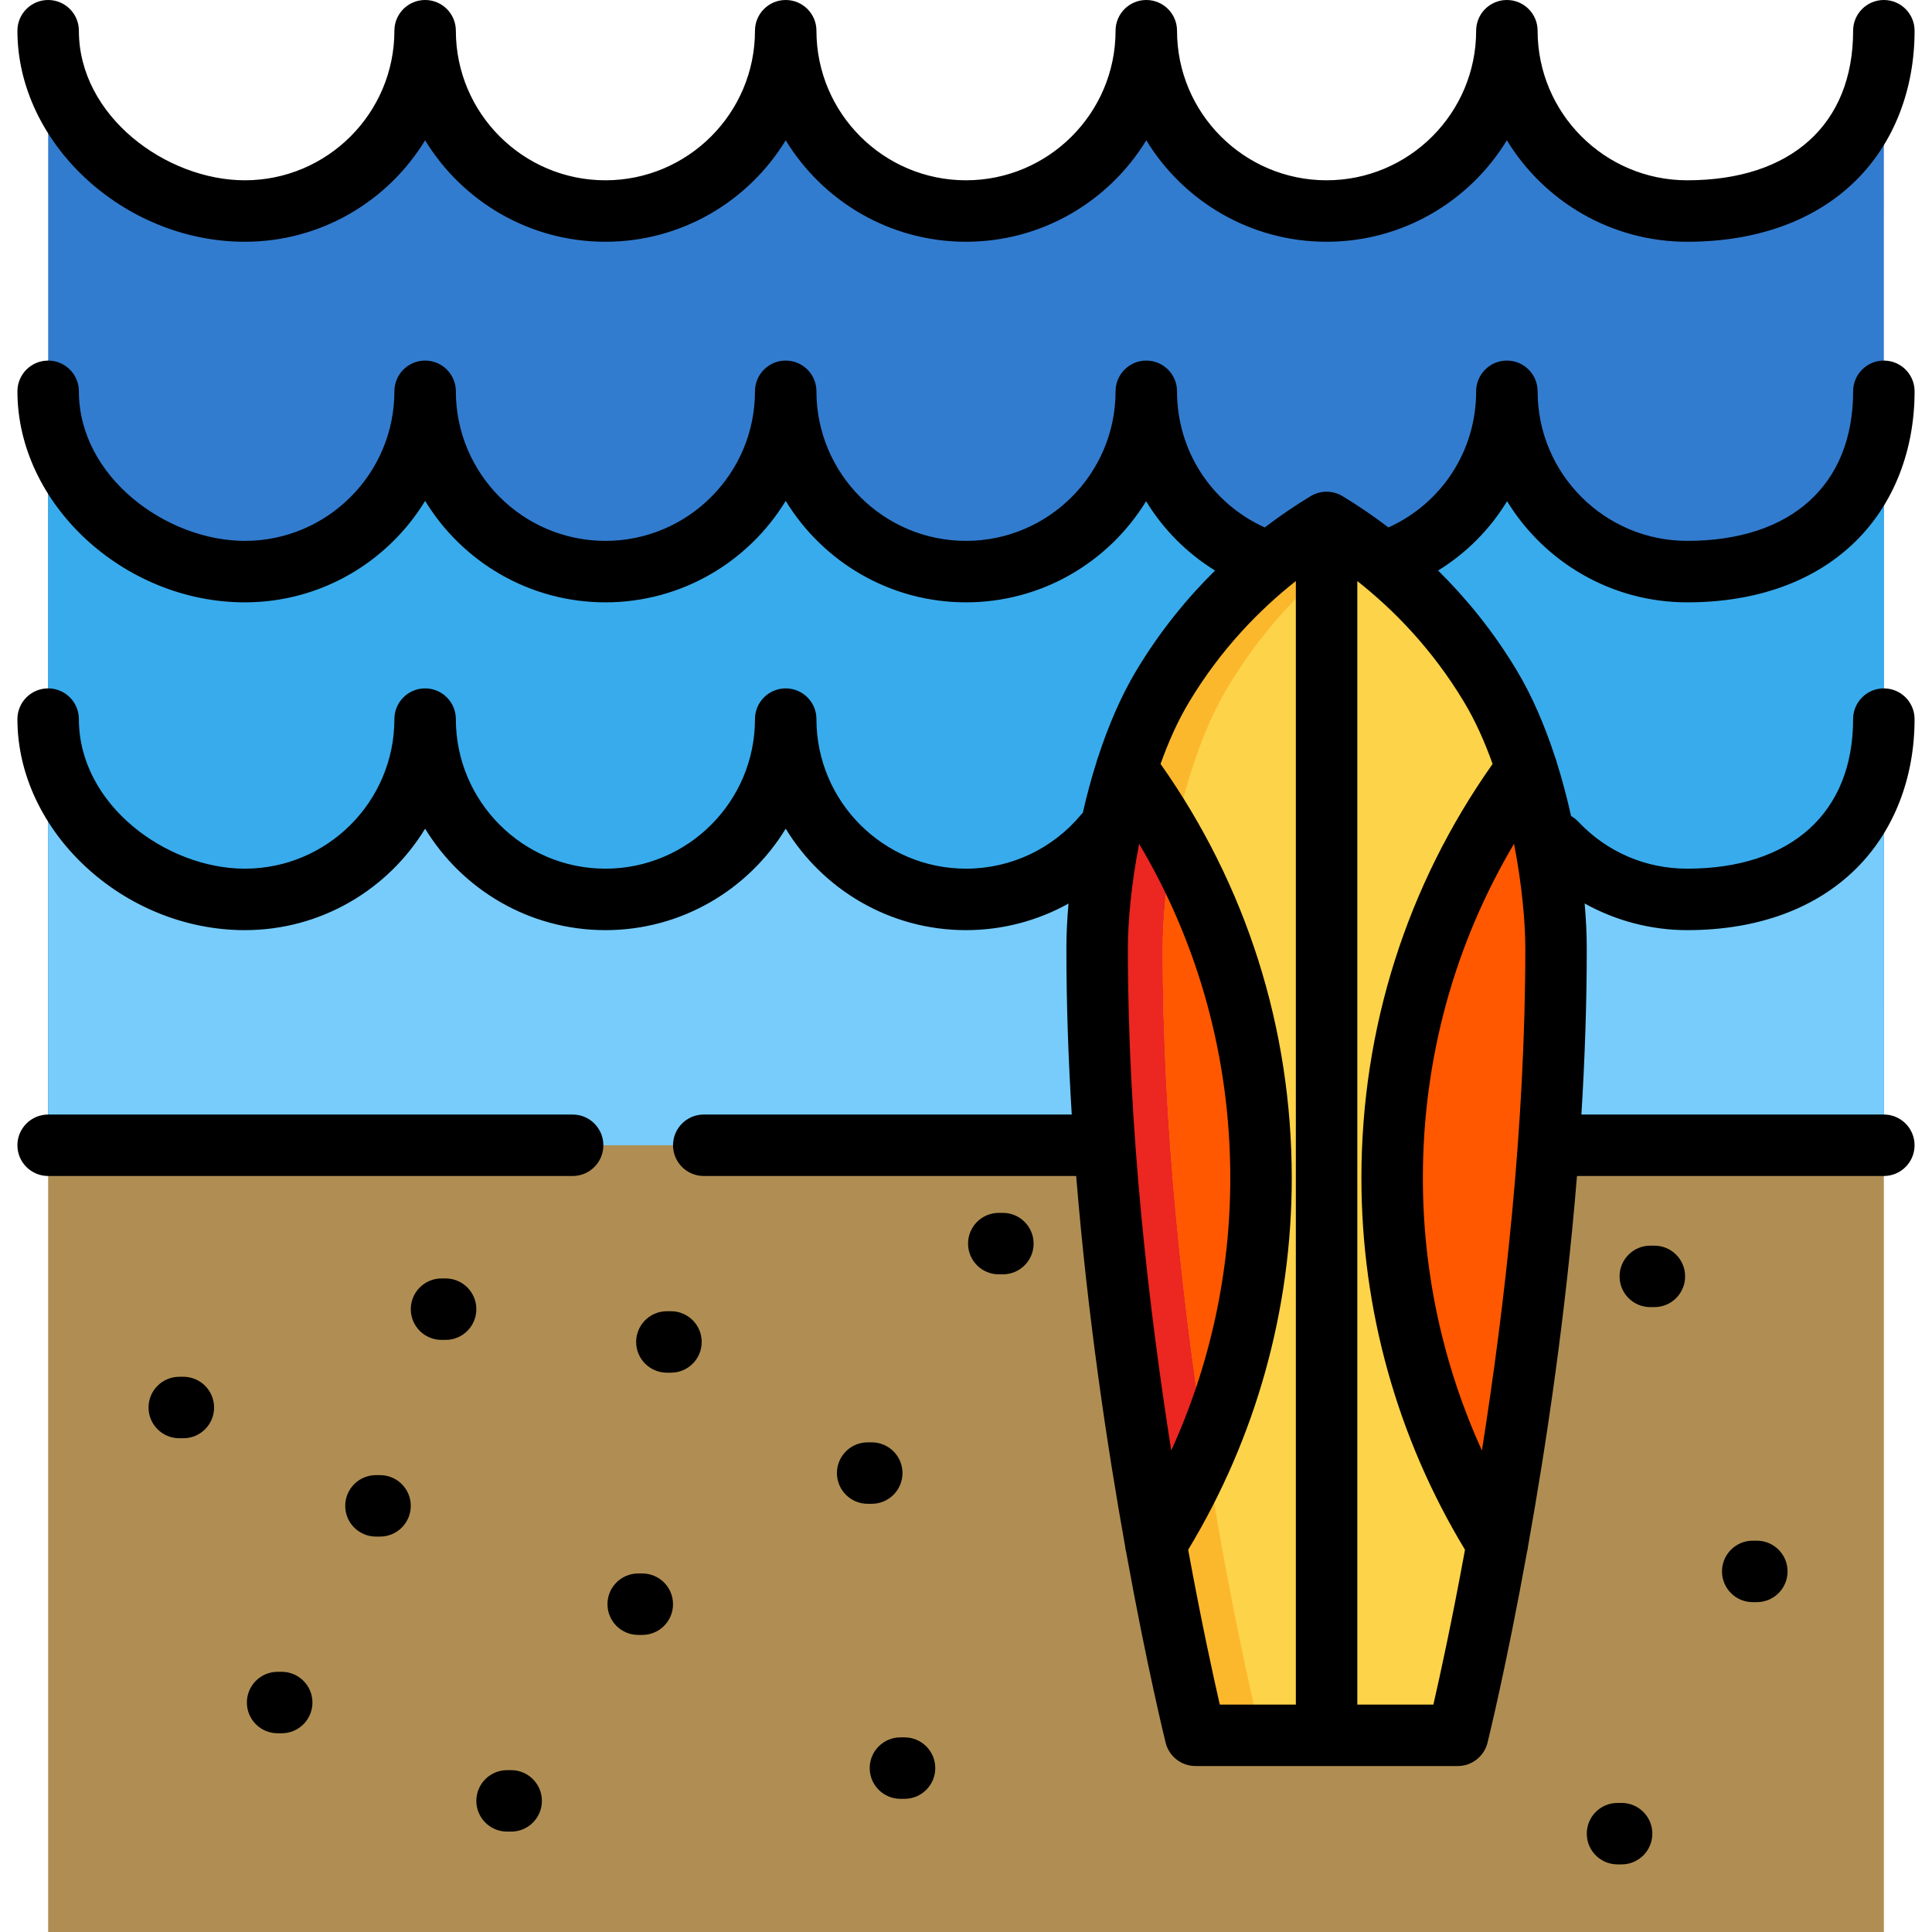
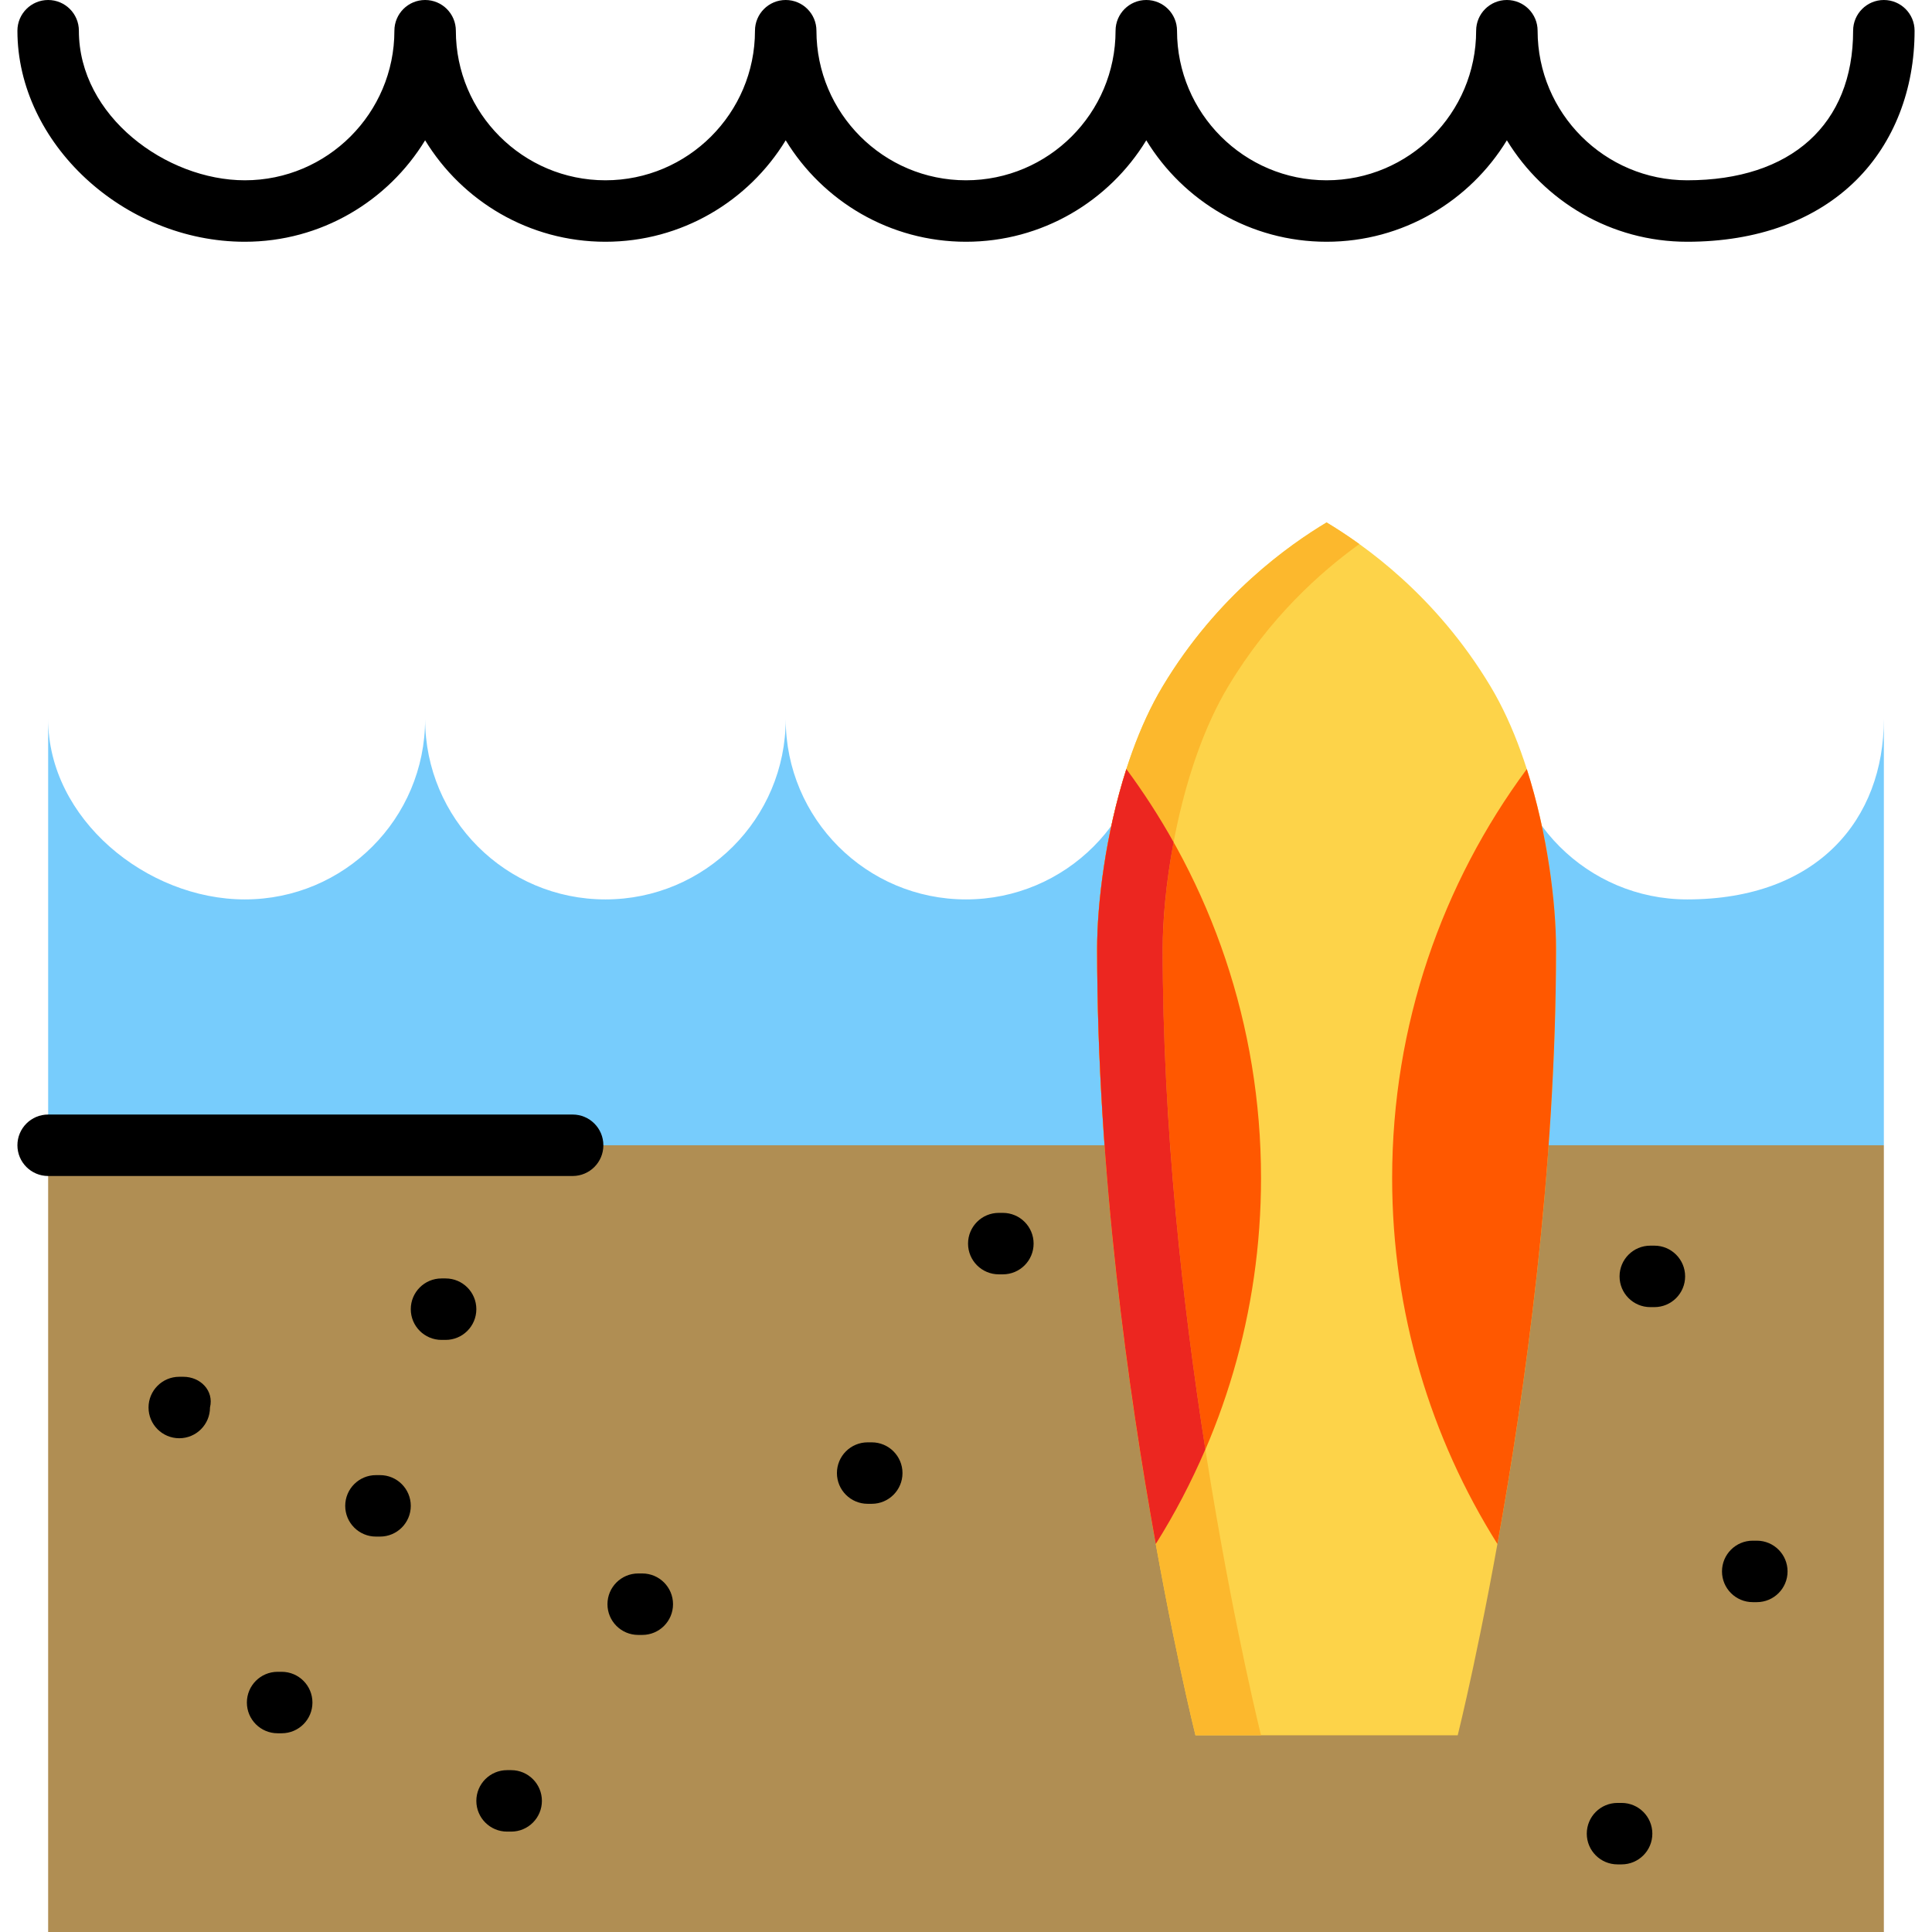
<svg xmlns="http://www.w3.org/2000/svg" version="1.1" id="Layer_1" x="0px" y="0px" viewBox="0 0 512 512" style="enable-background:new 0 0 512 512;" xml:space="preserve">
-   <path style="fill:#327CCF;" d="M499.241,8.144c0,26.388-17.374,47.779-52.123,47.779c-26.388,0-47.779-21.391-47.779-47.779  c0,26.388-21.391,47.779-47.779,47.779c-26.388,0-47.779-21.391-47.779-47.779c0,26.388-21.391,47.779-47.779,47.779  c-26.388,0-47.779-21.391-47.779-47.779c0,26.388-21.391,47.779-47.779,47.779s-47.779-21.391-47.779-47.779  c0,26.388-21.391,47.779-47.779,47.779c-26.062,0-52.123-21.391-52.123-47.779l0,0v295.364h486.481V8.144L499.241,8.144z" />
-   <path style="fill:#38ABEC;" d="M499.241,103.703c0,26.388-17.374,47.779-52.123,47.779c-26.388,0-47.779-21.391-47.779-47.779  c0,26.388-21.391,47.779-47.779,47.779c-26.388,0-47.779-21.391-47.779-47.779c0,26.388-21.391,47.779-47.779,47.779  c-26.388,0-47.779-21.391-47.779-47.779c0,26.388-21.391,47.779-47.779,47.779s-47.779-21.391-47.779-47.779  c0,26.388-21.391,47.779-47.779,47.779c-26.062,0-52.123-21.391-52.123-47.779l0,0v199.805h486.481V103.703L499.241,103.703z" />
  <path style="fill:#77CCFC;" d="M499.241,190.575c0,26.388-17.374,47.779-52.123,47.779c-26.388,0-47.779-21.391-47.779-47.779  c0,26.388-21.391,47.779-47.779,47.779c-26.388,0-47.779-21.391-47.779-47.779c0,26.388-21.391,47.779-47.779,47.779  c-26.388,0-47.779-21.391-47.779-47.779c0,26.388-21.391,47.779-47.779,47.779s-47.779-21.391-47.779-47.779  c0,26.388-21.391,47.779-47.779,47.779c-26.062,0-52.123-21.391-52.123-47.779l0,0v112.933h486.481V190.575L499.241,190.575z" />
  <rect x="12.759" y="303.508" style="fill:#B08E53;" width="486.481" height="208.492" />
  <path style="fill:#FDD349;" d="M290.749,251.385c0-17.374,4.737-48.439,17.374-69.497c14.524-24.202,33.527-37.469,43.436-43.436  c9.909,5.967,28.912,19.233,43.436,43.436c12.638,21.059,17.374,52.123,17.374,69.497c0,104.246-26.061,208.492-26.061,208.492  H316.81C316.81,459.877,290.749,355.631,290.749,251.385z" />
  <g>
    <path style="fill:#FF5800;" d="M396.83,409.172c7.233-40.095,15.539-98.939,15.539-157.787c0-11.951-2.241-30.379-7.753-47.573   c-22.419,30.304-35.683,67.792-35.683,108.383C368.933,347.833,379.162,381.078,396.83,409.172z" />
    <path style="fill:#FF5800;" d="M298.502,203.812c-5.512,17.194-7.753,35.622-7.753,47.573c0,58.849,8.305,117.693,15.539,157.787   c17.668-28.094,27.897-61.339,27.897-96.977C334.185,271.605,320.921,234.117,298.502,203.812z" />
  </g>
  <path style="fill:#FCB82D;" d="M325.497,181.888c10.978-18.294,24.514-30.337,34.749-37.704c-3.305-2.379-6.269-4.275-8.687-5.731  c-9.909,5.967-28.912,19.233-43.436,43.436c-12.638,21.059-17.374,52.123-17.374,69.497c0,104.246,26.062,208.492,26.062,208.492  h17.374c0,0-26.062-104.246-26.062-208.492C308.123,234.011,312.86,202.946,325.497,181.888z" />
  <path style="fill:#EC2620;" d="M308.123,251.385c0-7.488,0.881-17.52,2.894-28.196c-3.771-6.733-7.95-13.206-12.515-19.377  c-5.512,17.194-7.753,35.622-7.753,47.573c0,58.849,8.305,117.693,15.539,157.787c5.01-7.966,9.397-16.36,13.148-25.092  C313.541,346.433,308.123,298.914,308.123,251.385z" />
  <path d="M64.882,64.068c20.212,0,37.953-10.776,47.779-26.887c9.826,16.11,27.568,26.887,47.779,26.887s37.953-10.776,47.779-26.887  c9.826,16.11,27.568,26.887,47.779,26.887s37.953-10.776,47.779-26.887c9.826,16.11,27.568,26.887,47.779,26.887  s37.953-10.776,47.779-26.887c9.826,16.11,27.568,26.887,47.779,26.887c18.575,0,34.08-5.659,44.838-16.366  c9.95-9.903,15.43-23.952,15.43-39.558c0-4.498-3.646-8.144-8.144-8.144s-8.144,3.646-8.144,8.144  c0,24.818-16.44,39.635-43.979,39.635c-21.855,0-39.635-17.78-39.635-39.635c0-4.498-3.646-8.144-8.144-8.144  c-4.498,0-8.144,3.646-8.144,8.144c0,21.855-17.78,39.635-39.635,39.635c-21.855,0-39.635-17.78-39.635-39.635  c0-4.498-3.646-8.144-8.144-8.144s-8.144,3.646-8.144,8.144c0,21.855-17.78,39.635-39.635,39.635  c-21.855,0-39.635-17.78-39.635-39.635c0-4.498-3.646-8.144-8.144-8.144c-4.498,0-8.144,3.646-8.144,8.144  c0,21.855-17.78,39.635-39.635,39.635s-39.635-17.78-39.635-39.635c0-4.498-3.646-8.144-8.144-8.144s-8.144,3.646-8.144,8.144  c0,21.855-17.78,39.635-39.635,39.635c-20.76,0-43.979-16.95-43.979-39.635C20.904,3.646,17.257,0,12.759,0S4.615,3.646,4.615,8.144  C4.615,37.936,32.778,64.068,64.882,64.068z" />
-   <path d="M399.389,132.824c9.837,16.063,27.552,26.803,47.728,26.803c18.575,0,34.08-5.659,44.838-16.366  c9.95-9.903,15.43-23.952,15.43-39.558c0-4.498-3.646-8.144-8.144-8.144s-8.144,3.646-8.144,8.144  c0,24.818-16.44,39.635-43.979,39.635c-21.855,0-39.635-17.78-39.635-39.635c0-4.498-3.646-8.144-8.144-8.144  c-4.498,0-8.144,3.646-8.144,8.144c0,15.728-9.061,29.65-23.243,36.076c-4.349-3.314-8.491-6.076-12.19-8.304  c-2.584-1.557-5.818-1.557-8.403,0c-3.7,2.228-7.841,4.99-12.19,8.304c-14.182-6.425-23.244-20.348-23.244-36.076  c0-4.498-3.646-8.144-8.144-8.144c-4.498,0-8.144,3.646-8.144,8.144c0,21.855-17.78,39.635-39.635,39.635  s-39.635-17.78-39.635-39.635c0-4.498-3.646-8.144-8.144-8.144c-4.498,0-8.144,3.646-8.144,8.144  c0,21.855-17.78,39.635-39.635,39.635s-39.635-17.78-39.635-39.635c0-4.498-3.646-8.144-8.144-8.144s-8.144,3.646-8.144,8.144  c0,21.855-17.78,39.635-39.635,39.635c-20.76,0-43.979-16.95-43.979-39.635c0-4.498-3.646-8.144-8.144-8.144  s-8.144,3.646-8.144,8.144c0,29.792,28.163,55.924,60.267,55.924c20.212,0,37.953-10.776,47.779-26.887  c9.826,16.11,27.568,26.887,47.779,26.887s37.953-10.776,47.779-26.887c9.826,16.11,27.568,26.887,47.779,26.887  c20.176,0,37.891-10.741,47.728-26.803c4.496,7.399,10.72,13.707,18.272,18.377c-7.248,7.15-14.497,15.892-20.86,26.497  c-4.088,6.812-7.458,14.721-10.154,23.001c-0.174,0.42-0.315,0.852-0.416,1.293c-1.392,4.409-2.594,8.91-3.613,13.399  c-0.154,0.157-0.307,0.317-0.45,0.49c-7.567,9.106-18.686,14.329-30.509,14.329c-21.855,0-39.635-17.78-39.635-39.635  c0-4.498-3.646-8.144-8.144-8.144c-4.498,0-8.144,3.646-8.144,8.144c0,21.855-17.78,39.635-39.635,39.635  s-39.635-17.78-39.635-39.635c0-4.498-3.646-8.144-8.144-8.144s-8.144,3.646-8.144,8.144c0,21.855-17.78,39.635-39.635,39.635  c-20.76,0-43.979-16.95-43.979-39.635c0-4.498-3.646-8.144-8.144-8.144s-8.144,3.646-8.144,8.144  c0,29.792,28.163,55.924,60.267,55.924c20.212,0,37.953-10.776,47.779-26.887c9.826,16.11,27.568,26.887,47.779,26.887  s37.953-10.776,47.779-26.887c9.826,16.11,27.568,26.887,47.779,26.887c9.649,0,18.959-2.479,27.164-7.043  c-0.372,4.248-0.559,8.268-0.559,11.93c0,14.733,0.523,29.492,1.42,43.979h-97.522c-4.498,0-8.144,3.646-8.144,8.144  s3.646,8.144,8.144,8.144h98.694c3.025,37.146,8.222,71.658,12.984,98.21c0.043,0.506,0.134,1.004,0.269,1.493  c5.501,30.438,10.346,50.046,10.458,50.496c0.906,3.626,4.163,6.169,7.901,6.169h69.497c3.737,0,6.994-2.543,7.901-6.169  c0.113-0.451,4.958-20.059,10.458-50.496c0.136-0.489,0.226-0.987,0.269-1.493c4.762-26.552,9.959-61.064,12.984-98.21h81.319  c4.498,0,8.144-3.646,8.144-8.144s-3.646-8.144-8.144-8.144h-80.148c0.897-14.487,1.42-29.245,1.42-43.979  c0-3.667-0.187-7.695-0.56-11.95c8.246,4.576,17.608,7.064,27.165,7.064c18.575,0,34.08-5.659,44.838-16.366  c9.95-9.903,15.429-23.952,15.429-39.558c0-4.498-3.646-8.144-8.144-8.144s-8.144,3.646-8.144,8.144  c0,24.818-16.44,39.635-43.979,39.635c-11.023,0-21.262-4.416-28.831-12.438c-0.58-0.615-1.232-1.118-1.932-1.512  c-1.059-4.777-2.325-9.575-3.807-14.27c-0.101-0.441-0.242-0.873-0.416-1.293c-2.696-8.28-6.066-16.19-10.154-23.001  c-6.364-10.605-13.612-19.347-20.86-26.496C388.669,146.531,394.894,140.223,399.389,132.824z M298.893,251.385  c0-7,0.897-17.041,2.989-27.772c15.852,26.741,24.158,57.03,24.158,88.582c0,25.077-5.373,49.65-15.646,72.201  C304.442,346.74,298.893,298.901,298.893,251.385z M314.878,410.7c17.951-29.67,27.45-63.645,27.45-98.505  c0-39.669-12.008-77.517-34.765-109.741c2.075-5.84,4.573-11.428,7.542-16.376c8.544-14.237,18.9-24.668,28.308-32.093v297.747  h-20.159C321.498,444.066,318.346,429.648,314.878,410.7z M404.225,251.385c0,47.516-5.549,95.355-11.502,133.011  c-10.274-22.55-15.646-47.125-15.646-72.201c0-31.553,8.306-61.842,24.158-88.582C403.328,234.344,404.225,244.385,404.225,251.385z   M388.011,186.078c2.969,4.948,5.466,10.536,7.542,16.376c-22.757,32.225-34.765,70.072-34.765,109.741  c0,34.859,9.498,68.836,27.45,98.505c-3.466,18.947-6.62,33.366-8.377,41.033h-20.159V153.987  C369.111,161.411,379.467,171.841,388.011,186.078z" />
  <path d="M151.754,295.364H12.759c-4.498,0-8.144,3.646-8.144,8.144s3.646,8.144,8.144,8.144h138.995  c4.498,0,8.144-3.646,8.144-8.144S156.252,295.364,151.754,295.364z" />
  <path d="M438.431,330.112h-1.086c-4.498,0-8.144,3.646-8.144,8.144s3.646,8.144,8.144,8.144h1.086c4.498,0,8.144-3.646,8.144-8.144  S442.928,330.112,438.431,330.112z" />
  <path d="M239.169,390.38c0-4.498-3.646-8.144-8.144-8.144h-1.086c-4.498,0-8.144,3.646-8.144,8.144c0,4.498,3.646,8.144,8.144,8.144  h1.086C235.522,398.524,239.169,394.877,239.169,390.38z" />
-   <path d="M239.712,460.42h-1.086c-4.498,0-8.144,3.646-8.144,8.144s3.646,8.144,8.144,8.144h1.086c4.498,0,8.144-3.646,8.144-8.144  S244.209,460.42,239.712,460.42z" />
  <path d="M118.091,338.8h-1.086c-4.498,0-8.144,3.646-8.144,8.144s3.646,8.144,8.144,8.144h1.086c4.498,0,8.144-3.646,8.144-8.144  S122.589,338.8,118.091,338.8z" />
  <path d="M74.655,443.046h-1.086c-4.498,0-8.144,3.646-8.144,8.144s3.646,8.144,8.144,8.144h1.086c4.498,0,8.144-3.646,8.144-8.144  S79.153,443.046,74.655,443.046z" />
  <path d="M170.214,416.984h-1.086c-4.498,0-8.144,3.646-8.144,8.144c0,4.498,3.646,8.144,8.144,8.144h1.086  c4.498,0,8.144-3.646,8.144-8.144C178.358,420.631,174.712,416.984,170.214,416.984z" />
  <path d="M465.578,408.297h-1.086c-4.498,0-8.144,3.646-8.144,8.144s3.646,8.144,8.144,8.144h1.086c4.498,0,8.144-3.646,8.144-8.144  S470.076,408.297,465.578,408.297z" />
-   <path d="M48.594,364.861h-1.086c-4.498,0-8.144,3.646-8.144,8.144c0,4.498,3.646,8.144,8.144,8.144h1.086  c4.498,0,8.144-3.646,8.144-8.144C56.738,368.508,53.092,364.861,48.594,364.861z" />
+   <path d="M48.594,364.861h-1.086c-4.498,0-8.144,3.646-8.144,8.144c0,4.498,3.646,8.144,8.144,8.144c4.498,0,8.144-3.646,8.144-8.144C56.738,368.508,53.092,364.861,48.594,364.861z" />
  <path d="M265.773,321.425h-1.086c-4.498,0-8.144,3.646-8.144,8.144c0,4.498,3.646,8.144,8.144,8.144h1.086  c4.498,0,8.144-3.646,8.144-8.144C273.917,325.072,270.271,321.425,265.773,321.425z" />
  <path d="M429.743,477.794h-1.086c-4.498,0-8.144,3.646-8.144,8.144c0,4.498,3.646,8.144,8.144,8.144h1.086  c4.498,0,8.144-3.646,8.144-8.144C437.888,481.441,434.241,477.794,429.743,477.794z" />
  <path d="M135.466,469.107h-1.086c-4.498,0-8.144,3.646-8.144,8.144c0,4.498,3.646,8.144,8.144,8.144h1.086  c4.498,0,8.144-3.646,8.144-8.144C143.61,472.754,139.963,469.107,135.466,469.107z" />
-   <path d="M177.815,347.487h-1.086c-4.498,0-8.144,3.646-8.144,8.144s3.646,8.144,8.144,8.144h1.086c4.498,0,8.144-3.646,8.144-8.144  S182.313,347.487,177.815,347.487z" />
  <path d="M100.717,390.923h-1.086c-4.498,0-8.144,3.646-8.144,8.144s3.646,8.144,8.144,8.144h1.086c4.498,0,8.144-3.646,8.144-8.144  S105.215,390.923,100.717,390.923z" />
  <g>
</g>
  <g>
</g>
  <g>
</g>
  <g>
</g>
  <g>
</g>
  <g>
</g>
  <g>
</g>
  <g>
</g>
  <g>
</g>
  <g>
</g>
  <g>
</g>
  <g>
</g>
  <g>
</g>
  <g>
</g>
  <g>
</g>
</svg>